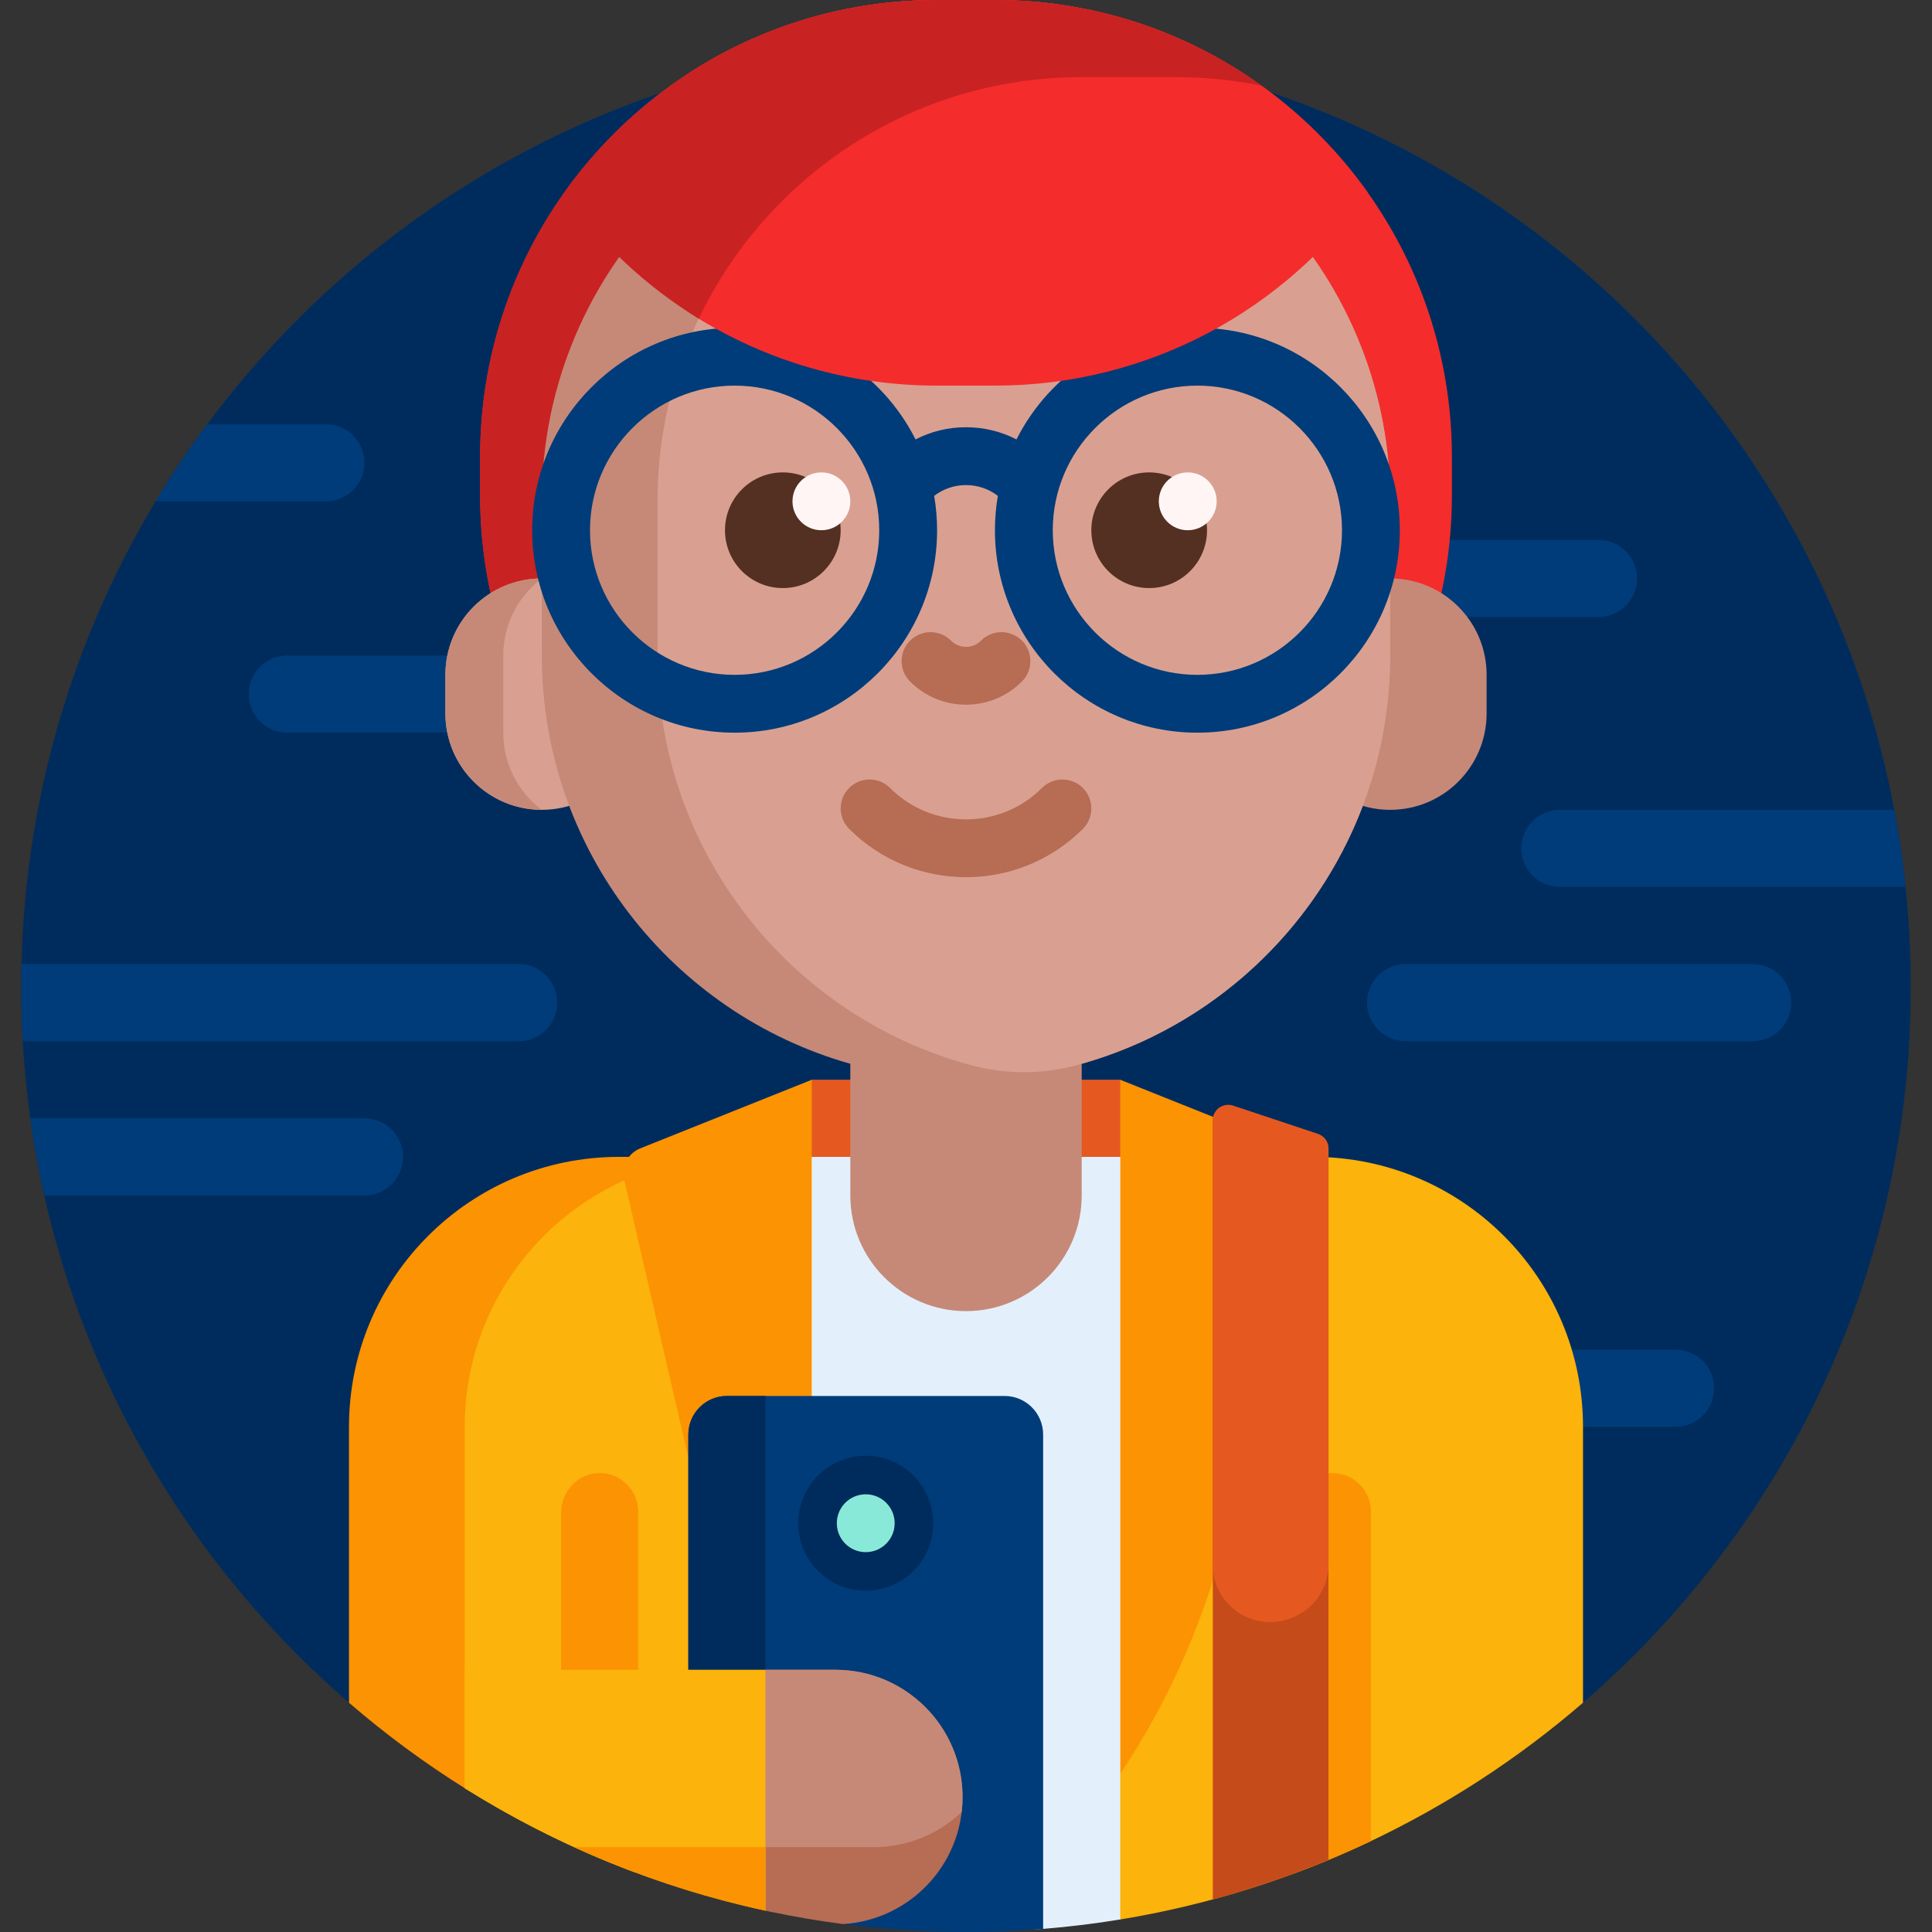
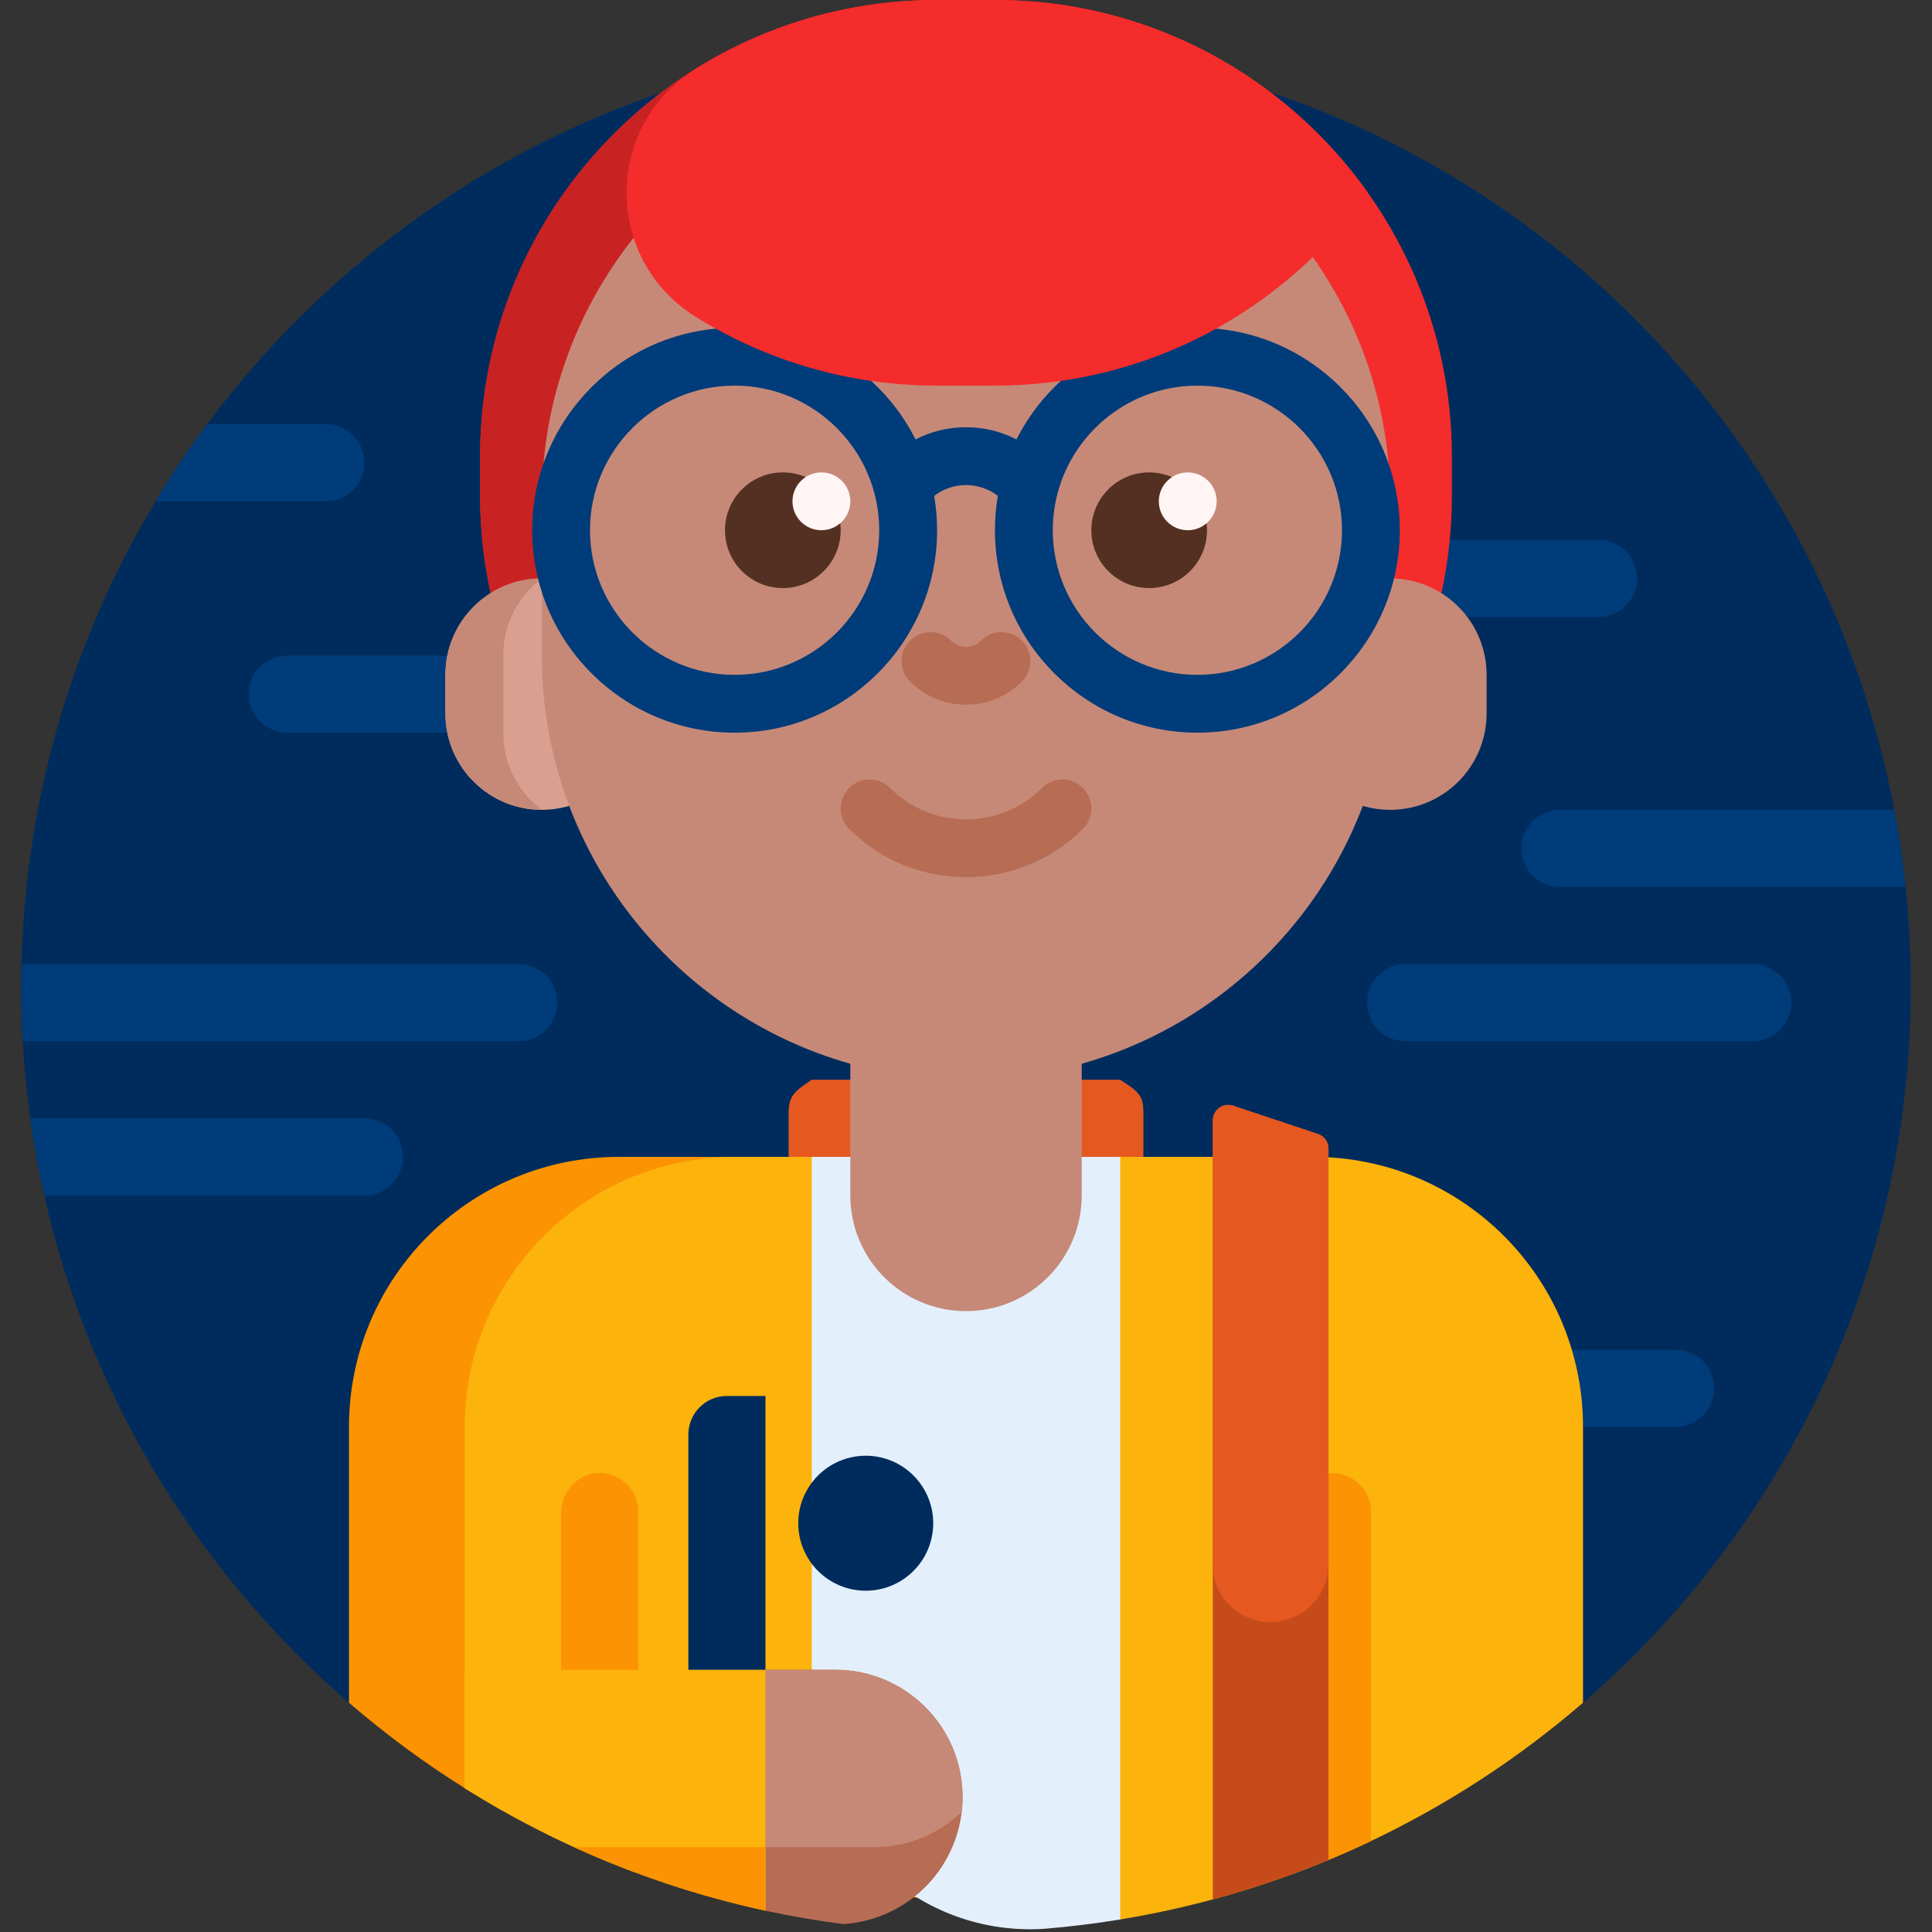
<svg xmlns="http://www.w3.org/2000/svg" width="80" height="80" viewBox="0 0 80 80" fill="none">
  <rect x="0" y="0" width="80" height="80" fill="#333333" stroke="none" />
  <path d="M0.878 40.878C0.878 19.3 18.348 1.803 39.915 1.757C61.517 1.711 78.99 19.033 79.121 40.635C79.194 52.595 73.9 63.321 65.505 70.544C65.237 70.775 64.844 70.773 64.569 70.552C57.853 65.126 49.306 61.876 40 61.876C30.698 61.876 22.153 65.123 15.439 70.546C15.157 70.773 14.755 70.768 14.48 70.531C6.152 63.357 0.878 52.733 0.878 40.878Z" fill="#002C5D" />
  <path d="M16.687 47.904C16.687 48.786 15.972 49.501 15.09 49.501H1.832C1.596 48.452 1.402 47.387 1.252 46.307H15.09C15.972 46.307 16.687 47.022 16.687 47.904ZM62.994 35.13C62.994 36.012 63.709 36.727 64.591 36.727H78.906C78.793 35.648 78.637 34.583 78.439 33.533H64.591C63.709 33.533 62.994 34.248 62.994 35.13ZM15.09 19.162C15.09 18.28 14.375 17.565 13.493 17.565H8.581C7.817 18.592 7.103 19.657 6.442 20.758H13.493C14.375 20.758 15.09 20.044 15.09 19.162ZM21.477 39.92H0.89C0.882 40.239 0.878 40.558 0.878 40.878C0.878 41.629 0.9 42.374 0.941 43.114H21.477C22.359 43.114 23.074 42.399 23.074 41.517C23.074 40.635 22.359 39.92 21.477 39.92ZM26.268 27.146H11.896C11.014 27.146 10.3 27.86 10.3 28.742C10.3 29.624 11.014 30.339 11.896 30.339H26.268C27.15 30.339 27.864 29.624 27.864 28.742C27.864 27.86 27.15 27.146 26.268 27.146ZM72.575 39.92H58.204C57.322 39.92 56.607 40.635 56.607 41.517C56.607 42.399 57.322 43.114 58.204 43.114H72.575C73.457 43.114 74.172 42.399 74.172 41.517C74.172 40.635 73.457 39.92 72.575 39.92ZM69.381 55.888H55.01C54.128 55.888 53.413 56.603 53.413 57.485C53.413 58.367 54.128 59.082 55.01 59.082H69.381C70.263 59.082 70.978 58.367 70.978 57.485C70.978 56.603 70.263 55.888 69.381 55.888ZM67.785 23.952C67.785 23.07 67.07 22.355 66.188 22.355H51.816C50.935 22.355 50.22 23.07 50.22 23.952C50.22 24.834 50.935 25.549 51.816 25.549H66.188C67.07 25.549 67.785 24.834 67.785 23.952Z" fill="#003C79" />
  <path d="M45.988 52.695H34.012C33.263 52.695 32.655 52.087 32.655 51.337V46.068C32.655 45.318 32.984 45.146 33.613 44.711H46.387C47.096 45.18 47.345 45.318 47.345 46.068V51.337C47.345 52.087 46.738 52.695 45.988 52.695Z" fill="#E55920" />
  <path d="M19.328 74.098C17.608 73.026 15.978 71.824 14.451 70.506V59.082C14.451 52.909 19.456 47.904 25.629 47.904H33.613C27.44 47.904 22.435 52.909 22.435 59.082V72.385C22.435 73.981 20.681 74.942 19.328 74.098Z" fill="#FC9302" />
  <path d="M65.549 59.082V70.506C60.221 75.105 53.64 78.29 46.387 79.481C46.094 79.529 45.799 78.761 45.504 78.802C43.706 79.055 30.968 78.389 26.861 76.925C26.663 76.855 26.465 77.596 26.267 77.522C23.797 76.596 21.446 75.427 19.242 74.044V59.082C19.242 52.909 24.246 47.904 30.419 47.904H54.371C60.545 47.904 65.549 52.909 65.549 59.082Z" fill="#FCB30B" />
  <path d="M56.767 62.595V76.235C55.727 76.729 54.661 77.179 53.573 77.582V62.595C53.573 61.713 54.288 60.998 55.17 60.998C56.052 60.998 56.767 61.713 56.767 62.595ZM24.724 61.001C23.876 61.056 23.234 61.799 23.234 62.649V74.035C23.234 74.658 23.598 75.226 24.168 75.479C24.179 75.483 24.189 75.488 24.2 75.493C25.248 75.956 26.427 75.195 26.427 74.049V62.595C26.427 61.678 25.654 60.941 24.724 61.001Z" fill="#FC9302" />
-   <path d="M26.513 47.551L33.613 44.711V73.453C31.501 70.286 29.981 66.762 29.125 63.053L25.843 48.832C25.72 48.298 26.004 47.754 26.513 47.551ZM46.387 44.711V73.453C48.499 70.286 50.02 66.762 50.876 63.053L54.371 47.904L46.387 44.711Z" fill="#FC9302" />
  <path d="M33.613 70.803V47.904H46.387V79.481C45.348 79.652 44.295 79.781 43.23 79.868C43.173 79.873 43.1 79.877 43.014 79.88C37.877 80.082 33.613 75.944 33.613 70.803Z" fill="#E3F0FB" />
  <path d="M60.12 18.916V20.513C60.12 30.96 51.651 39.429 41.204 39.429H38.797C28.349 39.429 19.88 30.96 19.88 20.513V18.916C19.881 8.469 28.349 0 38.797 0H41.204C51.651 0 60.12 8.469 60.12 18.916Z" fill="#F52C2C" />
  <path d="M45.19 39.008C43.905 39.284 42.571 39.429 41.204 39.429H38.797C28.349 39.429 19.88 30.96 19.88 20.513V18.916C19.88 8.469 28.349 0 38.797 0H41.204C42.571 0 43.905 0.145 45.19 0.421C36.657 2.251 30.26 9.836 30.26 18.916V20.513C30.26 29.593 36.657 37.178 45.19 39.008Z" fill="#C92222" />
  <path d="M22.435 33.533C20.231 33.533 18.443 31.746 18.443 29.541V27.944C18.443 25.739 20.231 23.952 22.435 23.952C24.64 23.952 26.427 25.739 26.427 27.944V29.541C26.427 31.746 24.64 33.533 22.435 33.533Z" fill="#D9A091" />
  <path d="M20.839 27.146V30.339C20.839 31.645 21.466 32.805 22.435 33.533C20.23 33.533 18.443 31.746 18.443 29.541V27.944C18.443 25.739 20.23 23.952 22.435 23.952C21.466 24.68 20.839 25.84 20.839 27.146ZM57.565 23.952V20.759C57.565 11.058 49.701 3.194 40 3.194C30.299 3.194 22.435 11.058 22.435 20.759V27.146C22.435 35.186 27.837 41.964 35.21 44.049V49.501C35.21 52.147 37.355 54.291 40 54.291C42.646 54.291 44.791 52.147 44.791 49.501V44.049C50.154 42.532 54.474 38.532 56.431 33.369C56.79 33.476 57.171 33.533 57.565 33.533C59.77 33.533 61.557 31.746 61.557 29.541V27.944C61.557 25.739 59.77 23.952 57.565 23.952Z" fill="#C68978" />
-   <path d="M57.565 20.759V27.146C57.565 35.256 52.068 42.083 44.596 44.103C43.156 44.493 41.635 44.493 40.194 44.103C32.723 42.083 27.226 35.256 27.226 27.146V20.759C27.226 11.87 33.828 4.524 42.395 3.356C50.963 4.524 57.565 11.87 57.565 20.759Z" fill="#D9A091" />
  <path d="M37.685 28.221C37.217 27.753 37.217 26.994 37.685 26.527C38.153 26.059 38.911 26.059 39.379 26.527C39.545 26.693 39.766 26.785 40 26.785C40.235 26.785 40.455 26.693 40.622 26.527C41.09 26.059 41.848 26.059 42.315 26.527C42.783 26.995 42.783 27.753 42.315 28.221C41.697 28.839 40.874 29.18 40 29.18C39.126 29.18 38.304 28.839 37.685 28.221ZM44.839 32.628C44.371 32.16 43.613 32.16 43.145 32.628C41.411 34.362 38.589 34.362 36.855 32.628C36.387 32.16 35.629 32.16 35.161 32.628C34.694 33.096 34.694 33.854 35.161 34.322C36.495 35.656 38.248 36.323 40 36.323C41.752 36.323 43.505 35.656 44.839 34.322C45.307 33.854 45.307 33.096 44.839 32.628Z" fill="#B76C54" />
  <path d="M34.81 21.956C34.81 23.279 33.738 24.351 32.415 24.351C31.092 24.351 30.02 23.279 30.02 21.956C30.02 20.633 31.092 19.561 32.415 19.561C33.738 19.561 34.81 20.633 34.81 21.956ZM47.585 19.561C46.262 19.561 45.19 20.633 45.19 21.956C45.19 23.279 46.262 24.351 47.585 24.351C48.908 24.351 49.98 23.279 49.98 21.956C49.98 20.633 48.908 19.561 47.585 19.561Z" fill="#533022" />
  <path d="M35.21 20.759C35.21 21.42 34.673 21.956 34.012 21.956C33.351 21.956 32.815 21.42 32.815 20.759C32.815 20.097 33.351 19.561 34.012 19.561C34.673 19.561 35.21 20.097 35.21 20.759ZM49.182 19.561C48.52 19.561 47.984 20.097 47.984 20.759C47.984 21.42 48.52 21.956 49.182 21.956C49.843 21.956 50.379 21.42 50.379 20.759C50.379 20.097 49.843 19.561 49.182 19.561Z" fill="#FFF5F5" />
  <path d="M49.581 13.573C46.31 13.573 43.471 15.456 42.09 18.195C41.451 17.865 40.739 17.691 40 17.691C39.261 17.691 38.549 17.865 37.911 18.195C36.53 15.456 33.69 13.573 30.419 13.573C25.797 13.573 22.036 17.334 22.036 21.956C22.036 26.579 25.797 30.339 30.419 30.339C35.042 30.339 38.803 26.579 38.803 21.956C38.803 21.471 38.761 20.996 38.682 20.533C39.059 20.243 39.517 20.086 40 20.086C40.483 20.086 40.942 20.243 41.319 20.533C41.239 20.996 41.198 21.471 41.198 21.956C41.198 26.579 44.959 30.339 49.581 30.339C54.204 30.339 57.964 26.579 57.964 21.956C57.964 17.334 54.204 13.573 49.581 13.573ZM30.419 27.944C27.117 27.944 24.431 25.258 24.431 21.956C24.431 18.654 27.117 15.968 30.419 15.968C33.721 15.968 36.407 18.654 36.407 21.956C36.407 25.258 33.721 27.944 30.419 27.944ZM49.581 27.944C46.279 27.944 43.593 25.258 43.593 21.956C43.593 18.654 46.279 15.968 49.581 15.968C52.883 15.968 55.569 18.654 55.569 21.956C55.569 25.258 52.883 27.944 49.581 27.944Z" fill="#003C79" />
  <path d="M41.204 0C47.578 0 53.216 3.153 56.643 7.984C53.216 12.815 47.578 15.968 41.204 15.968H38.796C35.134 15.968 31.715 14.927 28.818 13.125C24.985 10.741 24.985 5.227 28.818 2.843C31.715 1.041 35.134 0 38.796 0L41.204 0Z" fill="#F52C2C" />
-   <path d="M28.933 13.196C26.74 11.853 24.841 10.076 23.357 7.984C26.785 3.153 32.422 0 38.797 0H41.204C45.321 0 49.132 1.316 52.237 3.549C51.095 3.316 49.913 3.194 48.703 3.194H44.791C37.797 3.194 31.759 7.28 28.933 13.196Z" fill="#C92222" />
  <path d="M55.01 47.562V77.017C53.461 77.661 51.862 78.209 50.22 78.652V46.391C50.22 45.955 50.647 45.647 51.06 45.785L54.573 46.956C54.834 47.042 55.01 47.286 55.01 47.562Z" fill="#C64B1A" />
  <path d="M55.01 47.562V64.776C55.01 65.769 54.393 66.66 53.46 67.001C53.444 67.007 53.428 67.013 53.413 67.019C51.862 67.585 50.22 66.444 50.22 64.793V46.39C50.22 45.955 50.647 45.647 51.06 45.785L54.573 46.955C54.834 47.043 55.01 47.287 55.01 47.562Z" fill="#E55920" />
-   <path d="M43.194 59.401V79.871C42.141 79.957 41.076 80 40 80C38.274 80 36.573 79.888 34.906 79.671C31.249 79.196 28.503 76.101 28.503 72.414V59.401C28.503 58.519 29.218 57.804 30.1 57.804H41.597C42.479 57.804 43.194 58.519 43.194 59.401Z" fill="#003C79" />
  <path d="M30.1 57.804H31.697V77.778L28.503 77.146V59.401C28.503 58.519 29.218 57.804 30.1 57.804ZM35.849 60.279C34.305 60.279 33.054 61.531 33.054 63.074C33.054 64.617 34.305 65.868 35.849 65.868C37.392 65.868 38.643 64.617 38.643 63.074C38.643 61.531 37.392 60.279 35.849 60.279Z" fill="#002C5D" />
-   <path d="M37.046 63.074C37.046 63.735 36.51 64.271 35.849 64.271C35.187 64.271 34.651 63.735 34.651 63.074C34.651 62.412 35.187 61.876 35.849 61.876C36.51 61.876 37.046 62.412 37.046 63.074Z" fill="#89E9D9" />
  <path d="M39.858 74.411C39.858 77.215 37.667 79.508 34.904 79.671C33.881 79.538 32.87 79.365 31.873 79.155C31.821 79.144 31.754 79.133 31.697 79.117C31.363 79.025 31.02 78.838 30.68 78.586C28.276 76.798 27.989 73.298 29.983 71.062L31.697 69.142H34.588C37.498 69.142 39.858 71.501 39.858 74.411Z" fill="#B76C54" />
  <path d="M39.857 74.411C39.857 74.621 39.845 74.828 39.821 75.031C38.875 75.933 37.595 76.487 36.185 76.487H30.756C29.411 76.487 28.964 75.983 28.702 75.154C28.107 73.267 28.811 71.21 30.383 70.008C31.099 69.46 31.697 69.142 31.697 69.142H34.588C37.498 69.142 39.857 71.501 39.857 74.411Z" fill="#C68978" />
  <path d="M31.697 79.117C27.21 78.147 23.01 76.408 19.242 74.045V69.142H31.697V79.117Z" fill="#FCB30B" />
  <path d="M31.697 79.117C28.936 78.52 26.284 77.632 23.774 76.487H31.697V79.117Z" fill="#FC9302" />
</svg>